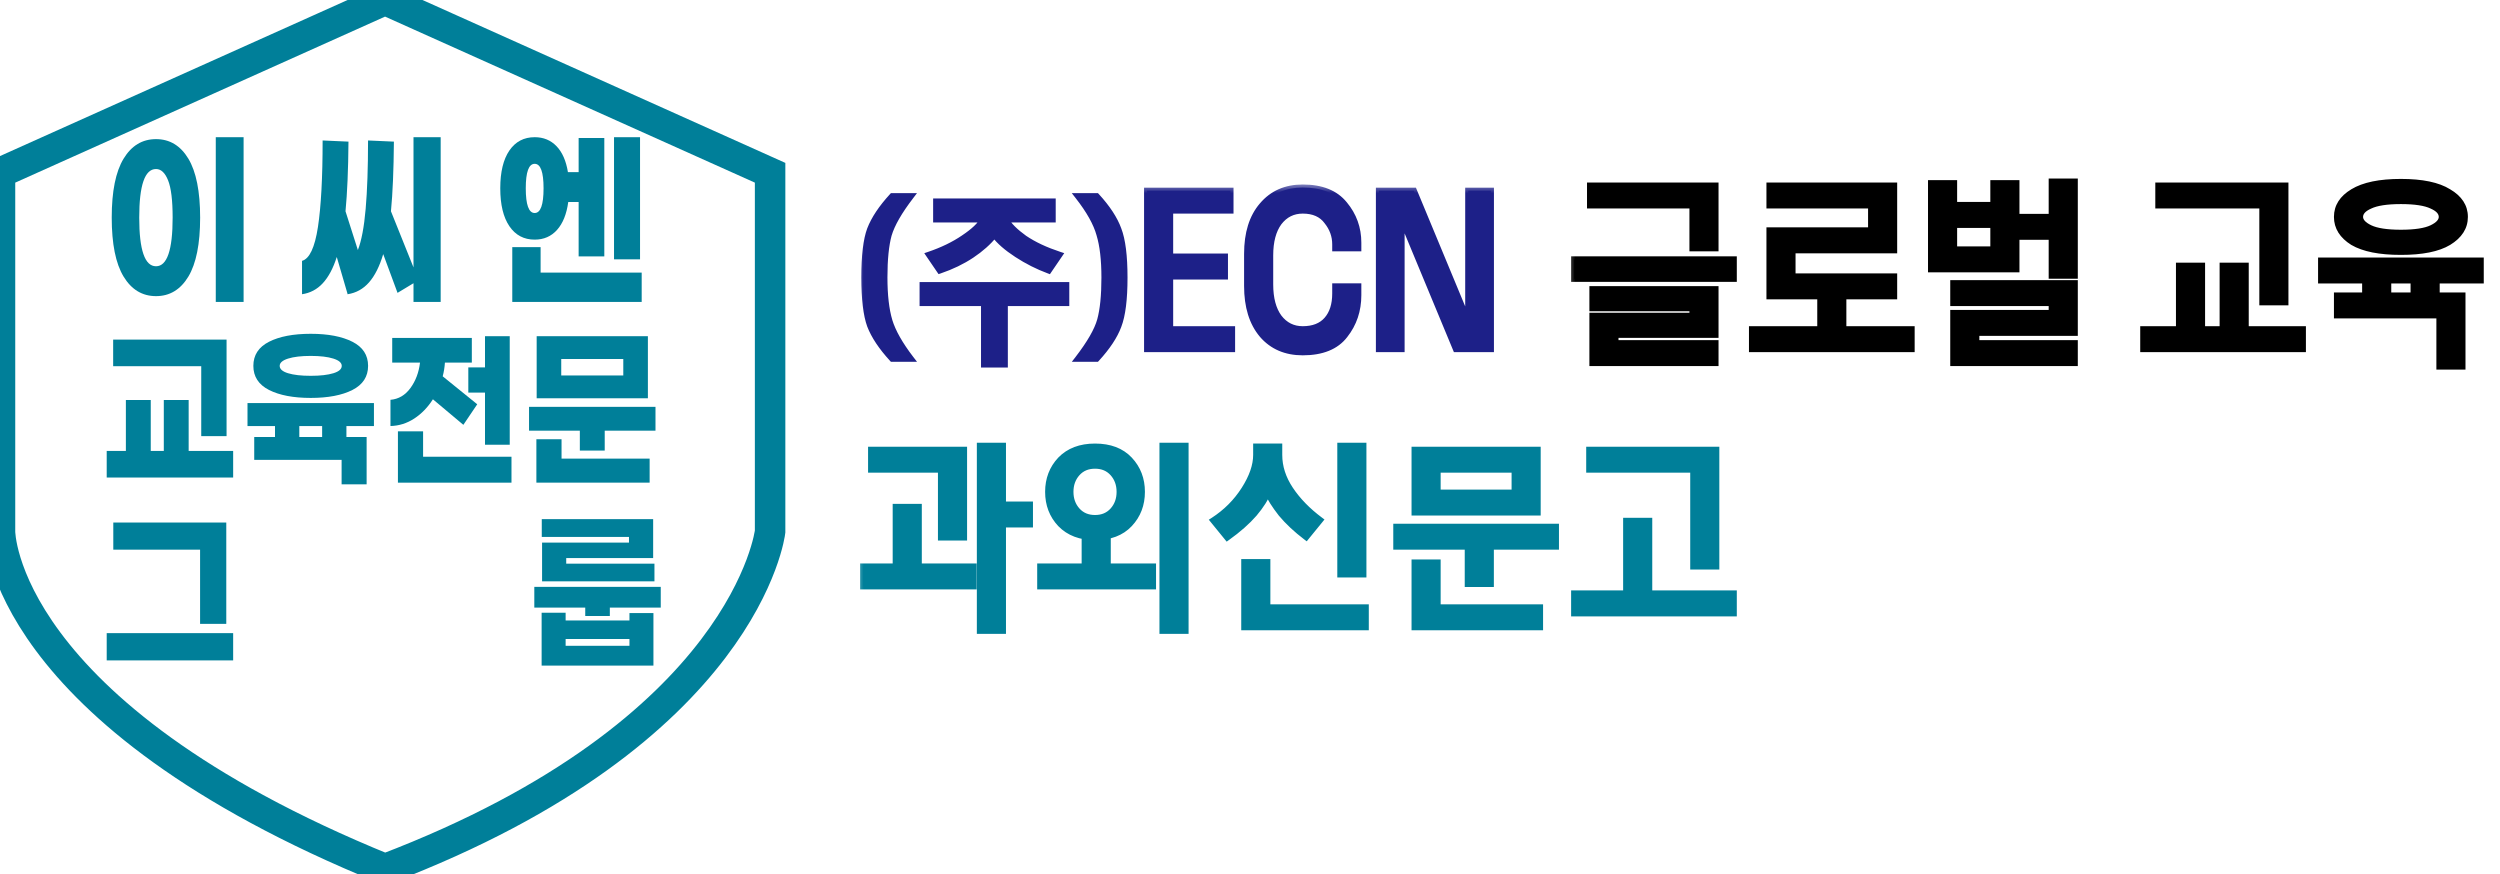
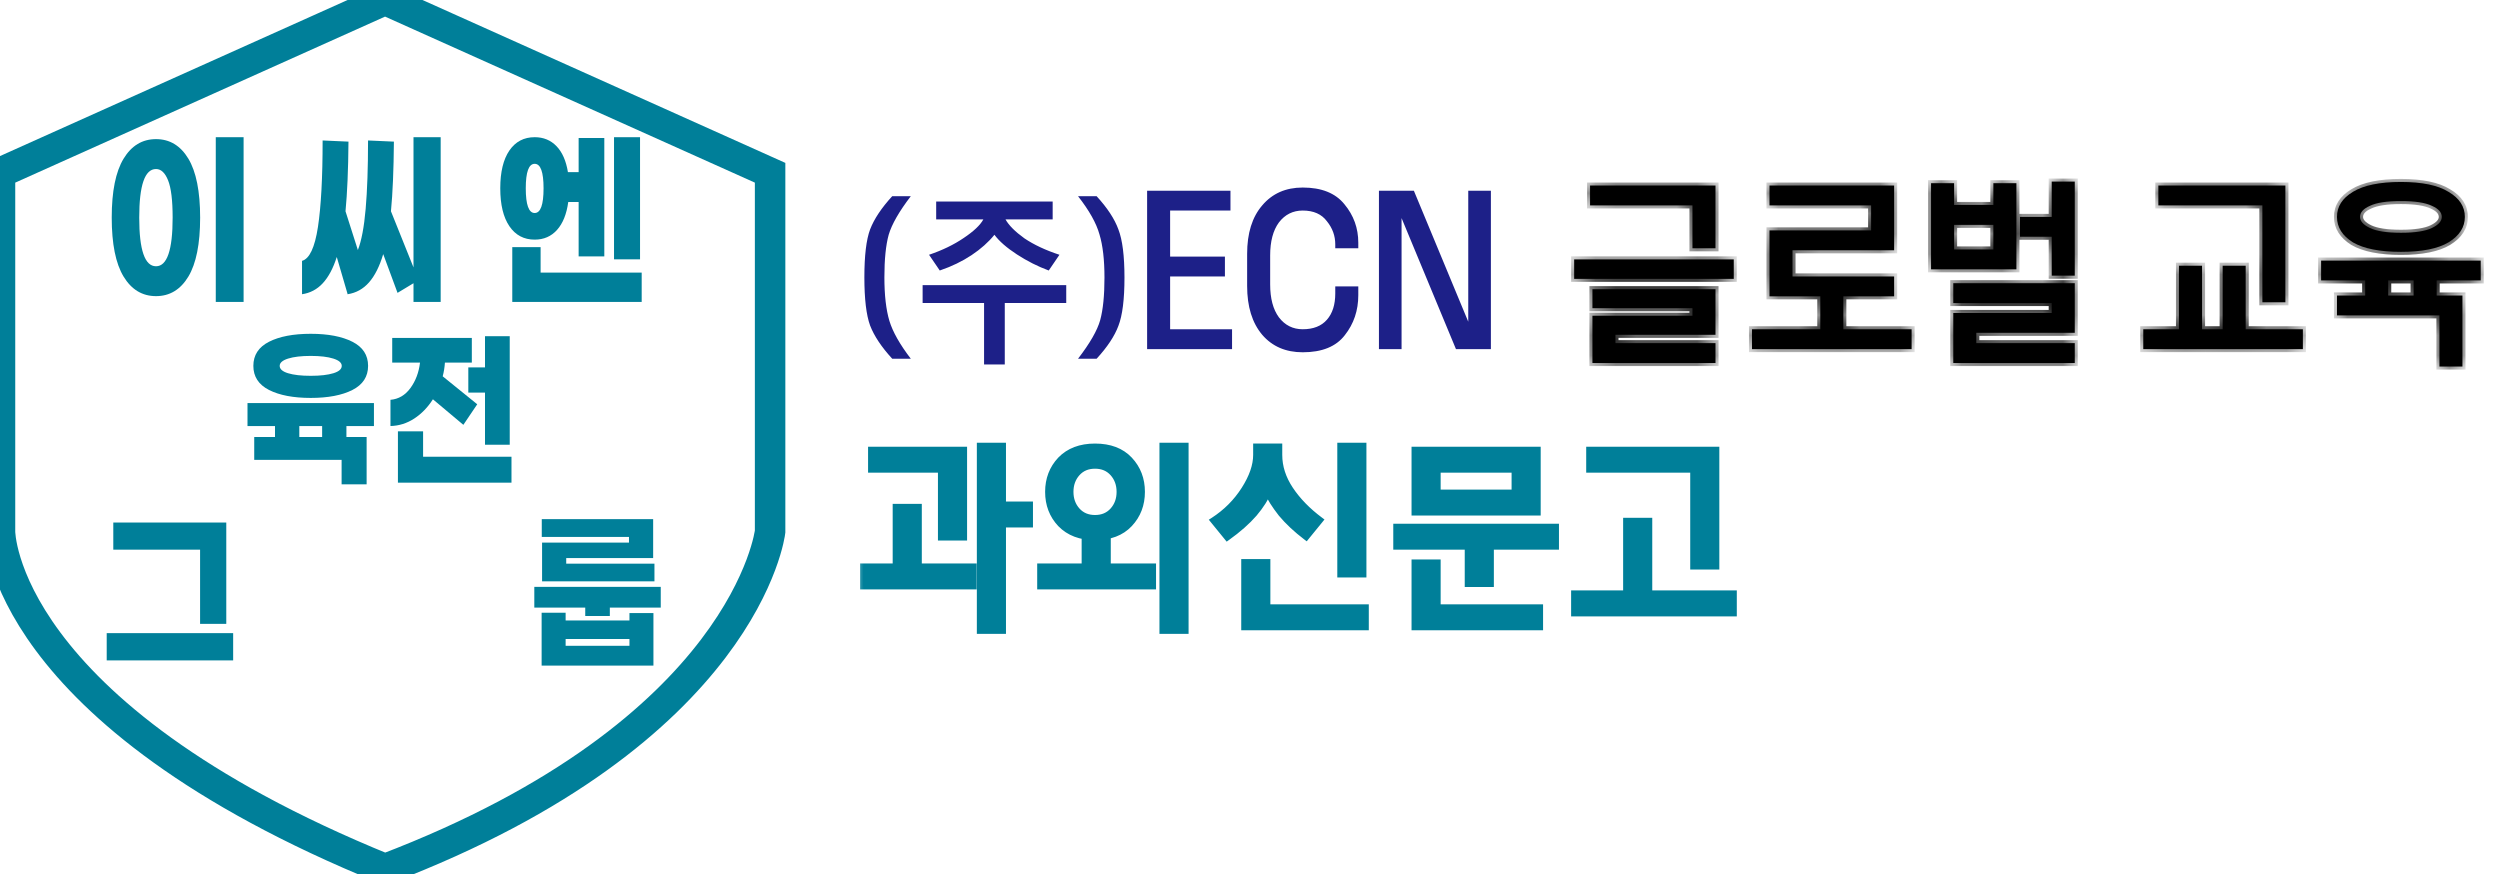
<svg xmlns="http://www.w3.org/2000/svg" width="123" height="43" viewBox="0 0 123 43" fill="none">
  <g id="Group 68">
    <g id="ë ì´ì´ 2">
      <path id="Vector" d="M18.956 42.75C36.742 35.972 37.889 26.155 37.889 26.155V8.5L18.956 0H18.933L4.69582e-09 8.5V26.155C4.69582e-09 26.155 -0.007 35.038 18.933 42.75H18.956Z" stroke="#007F99" stroke-width="1.5" stroke-miterlimit="10" />
    </g>
    <g id="ìì° 3" clip-path="url(#clip0_11_3)">
      <g id="ë ì´ì´ 1">
        <g id="Group">
          <path id="Vector_2" d="M9.268 7.808C9.653 8.45 9.847 9.417 9.847 10.707C9.847 11.998 9.653 12.965 9.268 13.607C8.881 14.249 8.351 14.57 7.676 14.57C7.001 14.57 6.469 14.249 6.08 13.607C5.691 12.965 5.497 11.998 5.497 10.707C5.497 9.416 5.691 8.45 6.08 7.808C6.469 7.166 7.001 6.845 7.676 6.845C8.351 6.845 8.881 7.166 9.268 7.808ZM6.85 10.707C6.85 12.302 7.125 13.1 7.676 13.1C8.221 13.1 8.494 12.302 8.494 10.707C8.494 9.86 8.42 9.249 8.271 8.876C8.122 8.502 7.924 8.316 7.676 8.316C7.125 8.316 6.85 9.113 6.85 10.707ZM11.985 14.855H10.616V6.75H11.985V14.855Z" fill="#007F99" />
          <path id="Vector_3" d="M21.681 6.75V14.855H20.344V13.935L19.559 14.409L18.854 12.502C18.676 13.102 18.443 13.566 18.157 13.892C17.871 14.218 17.52 14.412 17.105 14.476H17.096V14.447L16.569 12.644C16.392 13.201 16.162 13.631 15.881 13.935C15.601 14.238 15.26 14.418 14.86 14.476V12.834C15.228 12.732 15.488 12.177 15.643 11.168C15.796 10.159 15.873 8.74 15.873 6.911L17.145 6.968C17.134 8.36 17.085 9.502 16.999 10.395L17.607 12.302C17.784 11.853 17.913 11.176 17.991 10.271C18.069 9.366 18.108 8.247 18.108 6.911L19.38 6.968C19.369 8.36 19.321 9.502 19.235 10.395L20.344 13.156V6.75H21.681Z" fill="#007F99" />
          <path id="Vector_4" d="M27.407 11.31C27.121 11.63 26.754 11.79 26.306 11.79C25.776 11.79 25.362 11.57 25.062 11.13C24.763 10.69 24.613 10.069 24.613 9.265C24.613 8.461 24.763 7.841 25.062 7.405C25.362 6.968 25.776 6.75 26.306 6.75C26.738 6.75 27.096 6.897 27.379 7.191C27.663 7.485 27.851 7.911 27.942 8.468H28.469V6.788H29.732V12.615H28.469V9.939H27.958C27.877 10.534 27.693 10.991 27.407 11.31ZM31.571 13.413V14.855H25.204V12.16H26.598V13.413H31.571ZM26.306 10.48C26.598 10.48 26.743 10.075 26.743 9.265C26.743 8.461 26.598 8.06 26.306 8.06C26.015 8.06 25.868 8.461 25.868 9.265C25.868 10.075 26.015 10.48 26.306 10.48ZM31.49 12.758H30.21V6.75H31.49V12.758Z" fill="#007F99" />
-           <path id="Vector_5" d="M11.471 22.185V23.493H5.25V22.185H6.193V19.679H7.417V22.185H8.059V19.679H9.282V22.185H11.471ZM9.901 18.017H5.567V16.709H11.147V21.459H9.901V18.017Z" fill="#007F99" />
          <path id="Vector_6" d="M17.044 20.962V21.502H18.038V23.83H16.807V22.624H12.508V21.502H13.53V20.962H12.177V19.831H18.398V20.962H17.044ZM13.235 19.186C12.722 18.924 12.465 18.529 12.465 18.001C12.465 17.472 12.722 17.077 13.235 16.815C13.749 16.554 14.433 16.423 15.287 16.423C16.142 16.423 16.826 16.554 17.34 16.815C17.853 17.077 18.11 17.472 18.11 18.001C18.11 18.529 17.853 18.924 17.34 19.186C16.826 19.447 16.142 19.578 15.287 19.578C14.433 19.578 13.749 19.447 13.235 19.186ZM14.175 17.642C13.899 17.729 13.761 17.849 13.761 18.001C13.761 18.158 13.898 18.279 14.172 18.363C14.445 18.447 14.818 18.49 15.287 18.49C15.758 18.49 16.13 18.447 16.403 18.363C16.677 18.279 16.814 18.158 16.814 18.001C16.814 17.849 16.676 17.729 16.399 17.642C16.124 17.555 15.753 17.511 15.287 17.511C14.822 17.511 14.451 17.555 14.175 17.642ZM15.849 20.962H14.726V21.502H15.849V20.962Z" fill="#007F99" />
          <path id="Vector_7" d="M20.385 20.59C20.024 20.827 19.633 20.95 19.211 20.961V19.671C19.609 19.637 19.936 19.444 20.193 19.093C20.45 18.741 20.607 18.324 20.665 17.84H19.297V16.625H23.214V17.84H21.89C21.875 18.071 21.839 18.295 21.781 18.515L23.48 19.89L22.797 20.902L21.299 19.645C21.049 20.039 20.744 20.354 20.385 20.59ZM25.165 22.472V23.746H19.578V21.223H20.816V22.472H25.165ZM23.862 18.076V16.541H25.079V21.881H23.862V19.316H23.041V18.076H23.862Z" fill="#007F99" />
-           <path id="Vector_8" d="M32.25 20.017V21.189H29.752V22.168H28.528V21.189H26.029V20.017H32.25ZM27.628 22.564H31.962V23.746H26.39V21.611H27.628V22.564ZM31.876 19.595H26.404V16.541H31.876V19.595ZM30.666 17.663H27.613V18.473H30.666V17.663Z" fill="#007F99" />
          <path id="Vector_9" d="M11.471 32.493H5.25V31.151H11.471V32.493ZM11.133 30.695H9.844V27.043H5.574V25.709H11.133V30.695Z" fill="#007F99" />
          <path id="Vector_10" d="M32.509 28.873V29.894H30.004V30.308H28.794V29.894H26.288V28.873H32.509ZM30.969 30.164H32.149V32.746H26.648V30.147H27.829V30.527H30.969V30.164ZM30.946 26.418H26.655V25.541H32.135V27.456H27.858V27.734H32.199V28.603H26.67V26.697H30.946V26.418ZM30.969 31.775V31.438H27.829V31.775H30.969Z" fill="#007F99" />
        </g>
      </g>
    </g>
    <g id="ê³¼ì¸ì ë¬¸ê³ ">
      <mask id="path-11-outside-1_11_3" maskUnits="userSpaceOnUse" x="42" y="21" width="44" height="11" fill="black">
        <rect fill="white" x="42" y="21" width="44" height="11" />
        <path d="M42.859 22.129H47.43V26.445H46.297V23.105H42.859V22.129ZM49.344 21.934V24.824H50.672V25.801H49.344V31.035H48.211V21.934H49.344ZM47.898 27.871V28.848H42.469V27.871H44.07V24.941H45.203V27.871H47.898ZM53.875 21.973C54.604 21.973 55.171 22.188 55.574 22.617C55.978 23.047 56.18 23.574 56.18 24.199C56.18 24.824 55.978 25.352 55.574 25.781C55.171 26.211 54.604 26.426 53.875 26.426C53.159 26.426 52.592 26.211 52.176 25.781C51.772 25.352 51.57 24.824 51.57 24.199C51.57 23.574 51.772 23.047 52.176 22.617C52.592 22.188 53.159 21.973 53.875 21.973ZM53.875 22.91C53.51 22.91 53.217 23.034 52.996 23.281C52.775 23.529 52.664 23.835 52.664 24.199C52.664 24.564 52.775 24.87 52.996 25.117C53.217 25.365 53.51 25.488 53.875 25.488C54.24 25.488 54.533 25.365 54.754 25.117C54.975 24.87 55.086 24.564 55.086 24.199C55.086 23.835 54.975 23.529 54.754 23.281C54.533 23.034 54.24 22.91 53.875 22.91ZM56.727 27.871V28.848H51.18V27.871H53.367V25.898H54.5V27.871H56.727ZM58.328 21.934V31.035H57.195V21.934H58.328ZM61.805 21.973H62.938V22.383C62.938 22.969 63.12 23.535 63.484 24.082C63.849 24.629 64.337 25.13 64.949 25.586L64.266 26.426C63.784 26.061 63.374 25.677 63.035 25.273C62.71 24.857 62.488 24.505 62.371 24.219C62.267 24.518 62.046 24.87 61.707 25.273C61.368 25.664 60.926 26.055 60.379 26.445L59.695 25.605C60.32 25.202 60.828 24.694 61.219 24.082C61.609 23.47 61.805 22.904 61.805 22.383V21.973ZM65.945 21.934H67.078V28.262H65.945V21.934ZM61.219 27.656H62.352V29.883H67.195V30.859H61.219V27.656ZM74.519 24.238V23.105H70.731V24.238H74.519ZM75.652 25.215H69.598V22.129H75.652V25.215ZM76.551 26.895H73.348V28.73H72.215V26.895H68.699V25.918H76.551V26.895ZM69.598 27.676H70.731V29.883H75.769V30.859H69.598V27.676ZM78.191 22.129H84.441V27.871H83.309V23.105H78.191V22.129ZM85.301 29.199V30.176H77.449V29.199H80.008V25.625H81.141V29.199H85.301Z" />
      </mask>
      <path d="M42.859 22.129H47.43V26.445H46.297V23.105H42.859V22.129ZM49.344 21.934V24.824H50.672V25.801H49.344V31.035H48.211V21.934H49.344ZM47.898 27.871V28.848H42.469V27.871H44.07V24.941H45.203V27.871H47.898ZM53.875 21.973C54.604 21.973 55.171 22.188 55.574 22.617C55.978 23.047 56.18 23.574 56.18 24.199C56.18 24.824 55.978 25.352 55.574 25.781C55.171 26.211 54.604 26.426 53.875 26.426C53.159 26.426 52.592 26.211 52.176 25.781C51.772 25.352 51.57 24.824 51.57 24.199C51.57 23.574 51.772 23.047 52.176 22.617C52.592 22.188 53.159 21.973 53.875 21.973ZM53.875 22.91C53.51 22.91 53.217 23.034 52.996 23.281C52.775 23.529 52.664 23.835 52.664 24.199C52.664 24.564 52.775 24.87 52.996 25.117C53.217 25.365 53.51 25.488 53.875 25.488C54.24 25.488 54.533 25.365 54.754 25.117C54.975 24.87 55.086 24.564 55.086 24.199C55.086 23.835 54.975 23.529 54.754 23.281C54.533 23.034 54.24 22.91 53.875 22.91ZM56.727 27.871V28.848H51.18V27.871H53.367V25.898H54.5V27.871H56.727ZM58.328 21.934V31.035H57.195V21.934H58.328ZM61.805 21.973H62.938V22.383C62.938 22.969 63.12 23.535 63.484 24.082C63.849 24.629 64.337 25.13 64.949 25.586L64.266 26.426C63.784 26.061 63.374 25.677 63.035 25.273C62.71 24.857 62.488 24.505 62.371 24.219C62.267 24.518 62.046 24.87 61.707 25.273C61.368 25.664 60.926 26.055 60.379 26.445L59.695 25.605C60.32 25.202 60.828 24.694 61.219 24.082C61.609 23.47 61.805 22.904 61.805 22.383V21.973ZM65.945 21.934H67.078V28.262H65.945V21.934ZM61.219 27.656H62.352V29.883H67.195V30.859H61.219V27.656ZM74.519 24.238V23.105H70.731V24.238H74.519ZM75.652 25.215H69.598V22.129H75.652V25.215ZM76.551 26.895H73.348V28.73H72.215V26.895H68.699V25.918H76.551V26.895ZM69.598 27.676H70.731V29.883H75.769V30.859H69.598V27.676ZM78.191 22.129H84.441V27.871H83.309V23.105H78.191V22.129ZM85.301 29.199V30.176H77.449V29.199H80.008V25.625H81.141V29.199H85.301Z" fill="#007F99" />
      <path d="M42.859 22.129V21.979H42.709V22.129H42.859ZM47.43 22.129H47.58V21.979H47.43V22.129ZM47.43 26.445V26.595H47.58V26.445H47.43ZM46.297 26.445H46.147V26.595H46.297V26.445ZM46.297 23.105H46.447V22.956H46.297V23.105ZM42.859 23.105H42.709V23.256H42.859V23.105ZM49.344 21.934H49.494V21.784H49.344V21.934ZM49.344 24.824H49.194V24.974H49.344V24.824ZM50.672 24.824H50.822V24.674H50.672V24.824ZM50.672 25.801V25.951H50.822V25.801H50.672ZM49.344 25.801V25.651H49.194V25.801H49.344ZM49.344 31.035V31.185H49.494V31.035H49.344ZM48.211 31.035H48.061V31.185H48.211V31.035ZM48.211 21.934V21.784H48.061V21.934H48.211ZM47.898 27.871H48.048V27.721H47.898V27.871ZM47.898 28.848V28.998H48.048V28.848H47.898ZM42.469 28.848H42.319V28.998H42.469V28.848ZM42.469 27.871V27.721H42.319V27.871H42.469ZM44.07 27.871V28.021H44.22V27.871H44.07ZM44.07 24.941V24.791H43.92V24.941H44.07ZM45.203 24.941H45.353V24.791H45.203V24.941ZM45.203 27.871H45.053V28.021H45.203V27.871ZM42.859 22.129V22.279H47.43V22.129V21.979H42.859V22.129ZM47.43 22.129H47.28V26.445H47.43H47.58V22.129H47.43ZM47.43 26.445V26.295H46.297V26.445V26.595H47.43V26.445ZM46.297 26.445H46.447V23.105H46.297H46.147V26.445H46.297ZM46.297 23.105V22.956H42.859V23.105V23.256H46.297V23.105ZM42.859 23.105H43.009V22.129H42.859H42.709V23.105H42.859ZM49.344 21.934H49.194V24.824H49.344H49.494V21.934H49.344ZM49.344 24.824V24.974H50.672V24.824V24.674H49.344V24.824ZM50.672 24.824H50.522V25.801H50.672H50.822V24.824H50.672ZM50.672 25.801V25.651H49.344V25.801V25.951H50.672V25.801ZM49.344 25.801H49.194V31.035H49.344H49.494V25.801H49.344ZM49.344 31.035V30.885H48.211V31.035V31.185H49.344V31.035ZM48.211 31.035H48.361V21.934H48.211H48.061V31.035H48.211ZM48.211 21.934V22.084H49.344V21.934V21.784H48.211V21.934ZM47.898 27.871H47.748V28.848H47.898H48.048V27.871H47.898ZM47.898 28.848V28.698H42.469V28.848V28.998H47.898V28.848ZM42.469 28.848H42.619V27.871H42.469H42.319V28.848H42.469ZM42.469 27.871V28.021H44.07V27.871V27.721H42.469V27.871ZM44.07 27.871H44.22V24.941H44.07H43.92V27.871H44.07ZM44.07 24.941V25.091H45.203V24.941V24.791H44.07V24.941ZM45.203 24.941H45.053V27.871H45.203H45.353V24.941H45.203ZM45.203 27.871V28.021H47.898V27.871V27.721H45.203V27.871ZM55.574 22.617L55.465 22.72L55.574 22.617ZM55.574 25.781L55.465 25.678L55.574 25.781ZM52.176 25.781L52.066 25.884L52.068 25.886L52.176 25.781ZM52.176 22.617L52.068 22.513L52.066 22.515L52.176 22.617ZM52.996 25.117L52.884 25.217L52.996 25.117ZM54.754 25.117L54.866 25.217L54.754 25.117ZM56.727 27.871H56.877V27.721H56.727V27.871ZM56.727 28.848V28.998H56.877V28.848H56.727ZM51.18 28.848H51.03V28.998H51.18V28.848ZM51.18 27.871V27.721H51.03V27.871H51.18ZM53.367 27.871V28.021H53.517V27.871H53.367ZM53.367 25.898V25.748H53.217V25.898H53.367ZM54.5 25.898H54.65V25.748H54.5V25.898ZM54.5 27.871H54.35V28.021H54.5V27.871ZM58.328 21.934H58.478V21.784H58.328V21.934ZM58.328 31.035V31.185H58.478V31.035H58.328ZM57.195 31.035H57.045V31.185H57.195V31.035ZM57.195 21.934V21.784H57.045V21.934H57.195ZM53.875 21.973V22.123C54.573 22.123 55.096 22.327 55.465 22.72L55.574 22.617L55.684 22.515C55.245 22.048 54.635 21.823 53.875 21.823V21.973ZM55.574 22.617L55.465 22.72C55.841 23.12 56.03 23.61 56.03 24.199H56.18H56.33C56.33 23.539 56.115 22.974 55.684 22.515L55.574 22.617ZM56.18 24.199H56.03C56.03 24.789 55.841 25.279 55.465 25.678L55.574 25.781L55.684 25.884C56.115 25.425 56.33 24.86 56.33 24.199H56.18ZM55.574 25.781L55.465 25.678C55.096 26.071 54.573 26.276 53.875 26.276V26.426V26.576C54.635 26.576 55.245 26.351 55.684 25.884L55.574 25.781ZM53.875 26.426V26.276C53.191 26.276 52.666 26.072 52.283 25.677L52.176 25.781L52.068 25.886C52.519 26.35 53.127 26.576 53.875 26.576V26.426ZM52.176 25.781L52.285 25.678C51.909 25.279 51.72 24.789 51.72 24.199H51.57H51.42C51.42 24.86 51.635 25.425 52.066 25.884L52.176 25.781ZM51.57 24.199H51.72C51.72 23.61 51.909 23.12 52.285 22.72L52.176 22.617L52.066 22.515C51.635 22.974 51.42 23.539 51.42 24.199H51.57ZM52.176 22.617L52.283 22.722C52.666 22.327 53.191 22.123 53.875 22.123V21.973V21.823C53.127 21.823 52.519 22.048 52.068 22.513L52.176 22.617ZM53.875 22.91V22.76C53.472 22.76 53.137 22.899 52.884 23.181L52.996 23.281L53.108 23.381C53.298 23.169 53.548 23.06 53.875 23.06V22.91ZM52.996 23.281L52.884 23.181C52.636 23.459 52.514 23.802 52.514 24.199H52.664H52.814C52.814 23.868 52.914 23.598 53.108 23.381L52.996 23.281ZM52.664 24.199H52.514C52.514 24.597 52.636 24.939 52.884 25.217L52.996 25.117L53.108 25.017C52.914 24.8 52.814 24.531 52.814 24.199H52.664ZM52.996 25.117L52.884 25.217C53.137 25.5 53.472 25.638 53.875 25.638V25.488V25.338C53.548 25.338 53.298 25.229 53.108 25.017L52.996 25.117ZM53.875 25.488V25.638C54.278 25.638 54.613 25.5 54.866 25.217L54.754 25.117L54.642 25.017C54.452 25.229 54.202 25.338 53.875 25.338V25.488ZM54.754 25.117L54.866 25.217C55.114 24.939 55.236 24.597 55.236 24.199H55.086H54.936C54.936 24.531 54.836 24.8 54.642 25.017L54.754 25.117ZM55.086 24.199H55.236C55.236 23.802 55.114 23.459 54.866 23.181L54.754 23.281L54.642 23.381C54.836 23.598 54.936 23.868 54.936 24.199H55.086ZM54.754 23.281L54.866 23.181C54.613 22.899 54.278 22.76 53.875 22.76V22.91V23.06C54.202 23.06 54.452 23.169 54.642 23.381L54.754 23.281ZM56.727 27.871H56.577V28.848H56.727H56.877V27.871H56.727ZM56.727 28.848V28.698H51.18V28.848V28.998H56.727V28.848ZM51.18 28.848H51.33V27.871H51.18H51.03V28.848H51.18ZM51.18 27.871V28.021H53.367V27.871V27.721H51.18V27.871ZM53.367 27.871H53.517V25.898H53.367H53.217V27.871H53.367ZM53.367 25.898V26.048H54.5V25.898V25.748H53.367V25.898ZM54.5 25.898H54.35V27.871H54.5H54.65V25.898H54.5ZM54.5 27.871V28.021H56.727V27.871V27.721H54.5V27.871ZM58.328 21.934H58.178V31.035H58.328H58.478V21.934H58.328ZM58.328 31.035V30.885H57.195V31.035V31.185H58.328V31.035ZM57.195 31.035H57.345V21.934H57.195H57.045V31.035H57.195ZM57.195 21.934V22.084H58.328V21.934V21.784H57.195V21.934ZM61.805 21.973V21.823H61.655V21.973H61.805ZM62.938 21.973H63.087V21.823H62.938V21.973ZM64.949 25.586L65.066 25.681L65.164 25.559L65.039 25.466L64.949 25.586ZM64.266 26.426L64.175 26.545L64.291 26.633L64.382 26.52L64.266 26.426ZM63.035 25.273L62.917 25.366L62.92 25.37L63.035 25.273ZM62.371 24.219L62.51 24.162L62.36 23.795L62.229 24.169L62.371 24.219ZM61.707 25.273L61.82 25.372L61.822 25.37L61.707 25.273ZM60.379 26.445L60.263 26.54L60.352 26.649L60.466 26.567L60.379 26.445ZM59.695 25.605L59.614 25.48L59.473 25.57L59.579 25.7L59.695 25.605ZM65.945 21.934V21.784H65.795V21.934H65.945ZM67.078 21.934H67.228V21.784H67.078V21.934ZM67.078 28.262V28.412H67.228V28.262H67.078ZM65.945 28.262H65.795V28.412H65.945V28.262ZM61.219 27.656V27.506H61.069V27.656H61.219ZM62.352 27.656H62.502V27.506H62.352V27.656ZM62.352 29.883H62.202V30.033H62.352V29.883ZM67.195 29.883H67.345V29.733H67.195V29.883ZM67.195 30.859V31.009H67.345V30.859H67.195ZM61.219 30.859H61.069V31.009H61.219V30.859ZM61.805 21.973V22.123H62.938V21.973V21.823H61.805V21.973ZM62.938 21.973H62.788V22.383H62.938H63.087V21.973H62.938ZM62.938 22.383H62.788C62.788 23.002 62.981 23.597 63.36 24.165L63.484 24.082L63.609 23.999C63.259 23.474 63.087 22.936 63.087 22.383H62.938ZM63.484 24.082L63.36 24.165C63.735 24.729 64.236 25.242 64.86 25.706L64.949 25.586L65.039 25.466C64.438 25.018 63.963 24.529 63.609 23.999L63.484 24.082ZM64.949 25.586L64.833 25.491L64.149 26.331L64.266 26.426L64.382 26.52L65.066 25.681L64.949 25.586ZM64.266 26.426L64.356 26.306C63.882 25.947 63.48 25.571 63.15 25.177L63.035 25.273L62.92 25.37C63.267 25.783 63.686 26.175 64.175 26.545L64.266 26.426ZM63.035 25.273L63.153 25.181C62.831 24.769 62.62 24.43 62.51 24.162L62.371 24.219L62.232 24.276C62.357 24.581 62.588 24.945 62.917 25.366L63.035 25.273ZM62.371 24.219L62.229 24.169C62.134 24.444 61.926 24.779 61.592 25.177L61.707 25.273L61.822 25.37C62.166 24.96 62.4 24.592 62.513 24.268L62.371 24.219ZM61.707 25.273L61.594 25.175C61.265 25.555 60.832 25.938 60.292 26.323L60.379 26.445L60.466 26.567C61.02 26.172 61.472 25.773 61.82 25.372L61.707 25.273ZM60.379 26.445L60.495 26.351L59.812 25.511L59.695 25.605L59.579 25.7L60.263 26.54L60.379 26.445ZM59.695 25.605L59.777 25.732C60.419 25.316 60.943 24.793 61.345 24.163L61.219 24.082L61.092 24.001C60.714 24.595 60.221 25.087 59.614 25.48L59.695 25.605ZM61.219 24.082L61.345 24.163C61.745 23.536 61.955 22.941 61.955 22.383H61.805H61.655C61.655 22.866 61.473 23.404 61.092 24.001L61.219 24.082ZM61.805 22.383H61.955V21.973H61.805H61.655V22.383H61.805ZM65.945 21.934V22.084H67.078V21.934V21.784H65.945V21.934ZM67.078 21.934H66.928V28.262H67.078H67.228V21.934H67.078ZM67.078 28.262V28.112H65.945V28.262V28.412H67.078V28.262ZM65.945 28.262H66.095V21.934H65.945H65.795V28.262H65.945ZM61.219 27.656V27.806H62.352V27.656V27.506H61.219V27.656ZM62.352 27.656H62.202V29.883H62.352H62.502V27.656H62.352ZM62.352 29.883V30.033H67.195V29.883V29.733H62.352V29.883ZM67.195 29.883H67.045V30.859H67.195H67.345V29.883H67.195ZM67.195 30.859V30.709H61.219V30.859V31.009H67.195V30.859ZM61.219 30.859H61.369V27.656H61.219H61.069V30.859H61.219ZM74.519 24.238V24.388H74.669V24.238H74.519ZM74.519 23.105H74.669V22.956H74.519V23.105ZM70.731 23.105V22.956H70.581V23.105H70.731ZM70.731 24.238H70.581V24.388H70.731V24.238ZM75.652 25.215V25.365H75.802V25.215H75.652ZM69.598 25.215H69.448V25.365H69.598V25.215ZM69.598 22.129V21.979H69.448V22.129H69.598ZM75.652 22.129H75.802V21.979H75.652V22.129ZM76.551 26.895V27.044H76.701V26.895H76.551ZM73.348 26.895V26.744H73.198V26.895H73.348ZM73.348 28.73V28.881H73.498V28.73H73.348ZM72.215 28.73H72.065V28.881H72.215V28.73ZM72.215 26.895H72.365V26.744H72.215V26.895ZM68.699 26.895H68.549V27.044H68.699V26.895ZM68.699 25.918V25.768H68.549V25.918H68.699ZM76.551 25.918H76.701V25.768H76.551V25.918ZM69.598 27.676V27.526H69.448V27.676H69.598ZM70.731 27.676H70.88V27.526H70.731V27.676ZM70.731 29.883H70.581V30.033H70.731V29.883ZM75.769 29.883H75.919V29.733H75.769V29.883ZM75.769 30.859V31.009H75.919V30.859H75.769ZM69.598 30.859H69.448V31.009H69.598V30.859ZM74.519 24.238H74.669V23.105H74.519H74.37V24.238H74.519ZM74.519 23.105V22.956H70.731V23.105V23.256H74.519V23.105ZM70.731 23.105H70.581V24.238H70.731H70.88V23.105H70.731ZM70.731 24.238V24.388H74.519V24.238V24.088H70.731V24.238ZM75.652 25.215V25.065H69.598V25.215V25.365H75.652V25.215ZM69.598 25.215H69.748V22.129H69.598H69.448V25.215H69.598ZM69.598 22.129V22.279H75.652V22.129V21.979H69.598V22.129ZM75.652 22.129H75.502V25.215H75.652H75.802V22.129H75.652ZM76.551 26.895V26.744H73.348V26.895V27.044H76.551V26.895ZM73.348 26.895H73.198V28.73H73.348H73.498V26.895H73.348ZM73.348 28.73V28.581H72.215V28.73V28.881H73.348V28.73ZM72.215 28.73H72.365V26.895H72.215H72.065V28.73H72.215ZM72.215 26.895V26.744H68.699V26.895V27.044H72.215V26.895ZM68.699 26.895H68.849V25.918H68.699H68.549V26.895H68.699ZM68.699 25.918V26.068H76.551V25.918V25.768H68.699V25.918ZM76.551 25.918H76.401V26.895H76.551H76.701V25.918H76.551ZM69.598 27.676V27.826H70.731V27.676V27.526H69.598V27.676ZM70.731 27.676H70.581V29.883H70.731H70.88V27.676H70.731ZM70.731 29.883V30.033H75.769V29.883V29.733H70.731V29.883ZM75.769 29.883H75.62V30.859H75.769H75.919V29.883H75.769ZM75.769 30.859V30.709H69.598V30.859V31.009H75.769V30.859ZM69.598 30.859H69.748V27.676H69.598H69.448V30.859H69.598ZM78.191 22.129V21.979H78.041V22.129H78.191ZM84.441 22.129H84.591V21.979H84.441V22.129ZM84.441 27.871V28.021H84.591V27.871H84.441ZM83.309 27.871H83.159V28.021H83.309V27.871ZM83.309 23.105H83.459V22.956H83.309V23.105ZM78.191 23.105H78.041V23.256H78.191V23.105ZM85.301 29.199H85.451V29.049H85.301V29.199ZM85.301 30.176V30.326H85.451V30.176H85.301ZM77.449 30.176H77.299V30.326H77.449V30.176ZM77.449 29.199V29.049H77.299V29.199H77.449ZM80.008 29.199V29.349H80.158V29.199H80.008ZM80.008 25.625V25.475H79.858V25.625H80.008ZM81.141 25.625H81.291V25.475H81.141V25.625ZM81.141 29.199H80.991V29.349H81.141V29.199ZM78.191 22.129V22.279H84.441V22.129V21.979H78.191V22.129ZM84.441 22.129H84.291V27.871H84.441H84.591V22.129H84.441ZM84.441 27.871V27.721H83.309V27.871V28.021H84.441V27.871ZM83.309 27.871H83.459V23.105H83.309H83.159V27.871H83.309ZM83.309 23.105V22.956H78.191V23.105V23.256H83.309V23.105ZM78.191 23.105H78.341V22.129H78.191H78.041V23.105H78.191ZM85.301 29.199H85.151V30.176H85.301H85.451V29.199H85.301ZM85.301 30.176V30.026H77.449V30.176V30.326H85.301V30.176ZM77.449 30.176H77.599V29.199H77.449H77.299V30.176H77.449ZM77.449 29.199V29.349H80.008V29.199V29.049H77.449V29.199ZM80.008 29.199H80.158V25.625H80.008H79.858V29.199H80.008ZM80.008 25.625V25.775H81.141V25.625V25.475H80.008V25.625ZM81.141 25.625H80.991V29.199H81.141H81.291V25.625H81.141ZM81.141 29.199V29.349H85.301V29.199V29.049H81.141V29.199Z" fill="#007F99" mask="url(#path-11-outside-1_11_3)" />
    </g>
    <g id="(ì£¼)ECN">
      <mask id="path-13-outside-2_11_3" maskUnits="userSpaceOnUse" x="42" y="9" width="32" height="10" fill="black">
        <rect fill="white" x="42" y="9" width="32" height="10" />
        <path d="M43.898 9.652H44.812C44.238 10.402 43.875 11.035 43.723 11.551C43.582 12.066 43.512 12.764 43.512 13.643C43.512 14.521 43.594 15.236 43.758 15.787C43.922 16.326 44.273 16.947 44.812 17.65H43.898C43.371 17.076 43.008 16.531 42.809 16.016C42.621 15.5 42.527 14.709 42.527 13.643C42.527 12.576 42.621 11.791 42.809 11.287C43.008 10.771 43.371 10.227 43.898 9.652ZM46.06 9.916H51.791V10.795H49.471C49.635 11.088 49.945 11.398 50.402 11.727C50.871 12.043 51.445 12.312 52.125 12.535L51.598 13.309C51.059 13.109 50.537 12.846 50.033 12.518C49.529 12.19 49.16 11.867 48.926 11.551C48.633 11.914 48.258 12.248 47.801 12.553C47.344 12.857 46.822 13.109 46.236 13.309L45.709 12.535C46.365 12.312 46.934 12.037 47.414 11.709C47.906 11.381 48.228 11.076 48.381 10.795H46.06V9.916ZM52.459 14.908H49.435V17.932H48.416V14.908H45.393V14.029H52.459V14.908ZM53.953 17.65H53.039C53.625 16.889 53.988 16.256 54.129 15.752C54.27 15.236 54.34 14.539 54.34 13.66C54.34 12.781 54.258 12.072 54.094 11.533C53.941 10.982 53.59 10.355 53.039 9.652H53.953C54.48 10.227 54.838 10.771 55.025 11.287C55.225 11.803 55.324 12.594 55.324 13.66C55.324 14.727 55.225 15.518 55.025 16.033C54.838 16.537 54.48 17.076 53.953 17.65ZM56.438 9.383H60.539V10.359H57.57V12.625H60.266V13.602H57.57V16.199H60.617V17.176H56.438V9.383ZM64.094 9.227C65.018 9.227 65.702 9.5 66.144 10.047C66.6 10.594 66.828 11.225 66.828 11.941V12.215H65.695V12.02C65.695 11.603 65.559 11.225 65.285 10.887C65.025 10.535 64.628 10.359 64.094 10.359C63.612 10.359 63.221 10.555 62.922 10.945C62.635 11.336 62.492 11.876 62.492 12.566V13.992C62.492 14.682 62.635 15.223 62.922 15.613C63.221 16.004 63.612 16.199 64.094 16.199C64.615 16.199 65.012 16.043 65.285 15.73C65.559 15.418 65.695 14.988 65.695 14.441V14.09H66.828V14.52C66.828 15.275 66.607 15.932 66.164 16.492C65.734 17.052 65.044 17.332 64.094 17.332C63.26 17.332 62.596 17.046 62.102 16.473C61.607 15.887 61.359 15.086 61.359 14.07V12.488C61.359 11.473 61.607 10.678 62.102 10.105C62.596 9.52 63.26 9.227 64.094 9.227ZM67.844 9.383H69.562L72.238 15.828V9.383H73.352V17.176H71.633L68.957 10.73V17.176H67.844V9.383Z" />
      </mask>
      <path d="M43.898 9.652H44.812C44.238 10.402 43.875 11.035 43.723 11.551C43.582 12.066 43.512 12.764 43.512 13.643C43.512 14.521 43.594 15.236 43.758 15.787C43.922 16.326 44.273 16.947 44.812 17.65H43.898C43.371 17.076 43.008 16.531 42.809 16.016C42.621 15.5 42.527 14.709 42.527 13.643C42.527 12.576 42.621 11.791 42.809 11.287C43.008 10.771 43.371 10.227 43.898 9.652ZM46.06 9.916H51.791V10.795H49.471C49.635 11.088 49.945 11.398 50.402 11.727C50.871 12.043 51.445 12.312 52.125 12.535L51.598 13.309C51.059 13.109 50.537 12.846 50.033 12.518C49.529 12.19 49.16 11.867 48.926 11.551C48.633 11.914 48.258 12.248 47.801 12.553C47.344 12.857 46.822 13.109 46.236 13.309L45.709 12.535C46.365 12.312 46.934 12.037 47.414 11.709C47.906 11.381 48.228 11.076 48.381 10.795H46.06V9.916ZM52.459 14.908H49.435V17.932H48.416V14.908H45.393V14.029H52.459V14.908ZM53.953 17.65H53.039C53.625 16.889 53.988 16.256 54.129 15.752C54.27 15.236 54.34 14.539 54.34 13.66C54.34 12.781 54.258 12.072 54.094 11.533C53.941 10.982 53.59 10.355 53.039 9.652H53.953C54.48 10.227 54.838 10.771 55.025 11.287C55.225 11.803 55.324 12.594 55.324 13.66C55.324 14.727 55.225 15.518 55.025 16.033C54.838 16.537 54.48 17.076 53.953 17.65ZM56.438 9.383H60.539V10.359H57.57V12.625H60.266V13.602H57.57V16.199H60.617V17.176H56.438V9.383ZM64.094 9.227C65.018 9.227 65.702 9.5 66.144 10.047C66.6 10.594 66.828 11.225 66.828 11.941V12.215H65.695V12.02C65.695 11.603 65.559 11.225 65.285 10.887C65.025 10.535 64.628 10.359 64.094 10.359C63.612 10.359 63.221 10.555 62.922 10.945C62.635 11.336 62.492 11.876 62.492 12.566V13.992C62.492 14.682 62.635 15.223 62.922 15.613C63.221 16.004 63.612 16.199 64.094 16.199C64.615 16.199 65.012 16.043 65.285 15.73C65.559 15.418 65.695 14.988 65.695 14.441V14.09H66.828V14.52C66.828 15.275 66.607 15.932 66.164 16.492C65.734 17.052 65.044 17.332 64.094 17.332C63.26 17.332 62.596 17.046 62.102 16.473C61.607 15.887 61.359 15.086 61.359 14.07V12.488C61.359 11.473 61.607 10.678 62.102 10.105C62.596 9.52 63.26 9.227 64.094 9.227ZM67.844 9.383H69.562L72.238 15.828V9.383H73.352V17.176H71.633L68.957 10.73V17.176H67.844V9.383Z" fill="#1D2088" />
-       <path d="M43.898 9.652V9.502H43.833L43.788 9.551L43.898 9.652ZM44.812 9.652L44.932 9.744L45.116 9.502H44.812V9.652ZM43.723 11.551L43.579 11.508L43.578 11.511L43.723 11.551ZM43.758 15.787L43.614 15.83L43.614 15.831L43.758 15.787ZM44.812 17.65V17.8H45.117L44.931 17.559L44.812 17.65ZM43.898 17.65L43.788 17.752L43.833 17.8H43.898V17.65ZM42.809 16.016L42.668 16.067L42.669 16.07L42.809 16.016ZM42.809 11.287L42.669 11.233L42.668 11.235L42.809 11.287ZM43.898 9.652V9.802H44.812V9.652V9.502H43.898V9.652ZM44.812 9.652L44.693 9.561C44.115 10.316 43.739 10.966 43.579 11.508L43.723 11.551L43.867 11.593C44.011 11.104 44.361 10.488 44.932 9.744L44.812 9.652ZM43.723 11.551L43.578 11.511C43.432 12.045 43.362 12.758 43.362 13.643H43.512H43.662C43.662 12.77 43.732 12.087 43.867 11.59L43.723 11.551ZM43.512 13.643H43.362C43.362 14.529 43.444 15.26 43.614 15.83L43.758 15.787L43.902 15.744C43.743 15.213 43.662 14.514 43.662 13.643H43.512ZM43.758 15.787L43.614 15.831C43.786 16.394 44.149 17.032 44.694 17.742L44.812 17.65L44.931 17.559C44.398 16.863 44.058 16.258 43.901 15.743L43.758 15.787ZM44.812 17.65V17.5H43.898V17.65V17.8H44.812V17.65ZM43.898 17.65L44.009 17.549C43.489 16.983 43.139 16.454 42.949 15.962L42.809 16.016L42.669 16.07C42.877 16.608 43.253 17.169 43.788 17.752L43.898 17.65ZM42.809 16.016L42.95 15.964C42.771 15.474 42.677 14.705 42.677 13.643H42.527H42.377C42.377 14.713 42.471 15.526 42.668 16.067L42.809 16.016ZM42.527 13.643H42.677C42.677 12.58 42.771 11.817 42.949 11.339L42.809 11.287L42.668 11.235C42.471 11.765 42.377 12.572 42.377 13.643H42.527ZM42.809 11.287L42.949 11.341C43.139 10.849 43.489 10.319 44.009 9.754L43.898 9.652L43.788 9.551C43.253 10.134 42.877 10.694 42.669 11.233L42.809 11.287ZM46.06 9.916V9.766H45.91V9.916H46.06ZM51.791 9.916H51.941V9.766H51.791V9.916ZM51.791 10.795V10.945H51.941V10.795H51.791ZM49.471 10.795V10.645H49.215L49.34 10.868L49.471 10.795ZM50.402 11.727L50.315 11.848L50.318 11.851L50.402 11.727ZM52.125 12.535L52.249 12.62L52.361 12.455L52.172 12.393L52.125 12.535ZM51.598 13.309L51.546 13.449L51.656 13.49L51.722 13.393L51.598 13.309ZM48.926 11.551L49.046 11.461L48.931 11.306L48.809 11.457L48.926 11.551ZM46.236 13.309L46.112 13.393L46.177 13.487L46.285 13.451L46.236 13.309ZM45.709 12.535L45.661 12.393L45.474 12.457L45.585 12.62L45.709 12.535ZM47.414 11.709L47.331 11.584L47.33 11.585L47.414 11.709ZM48.381 10.795L48.513 10.866L48.633 10.645H48.381V10.795ZM46.06 10.795H45.91V10.945H46.06V10.795ZM52.459 14.908V15.058H52.609V14.908H52.459ZM49.435 14.908V14.758H49.285V14.908H49.435ZM49.435 17.932V18.082H49.586V17.932H49.435ZM48.416 17.932H48.266V18.082H48.416V17.932ZM48.416 14.908H48.566V14.758H48.416V14.908ZM45.393 14.908H45.243V15.058H45.393V14.908ZM45.393 14.029V13.879H45.243V14.029H45.393ZM52.459 14.029H52.609V13.879H52.459V14.029ZM46.06 9.916V10.066H51.791V9.916V9.766H46.06V9.916ZM51.791 9.916H51.641V10.795H51.791H51.941V9.916H51.791ZM51.791 10.795V10.645H49.471V10.795V10.945H51.791V10.795ZM49.471 10.795L49.34 10.868C49.52 11.189 49.85 11.515 50.315 11.848L50.402 11.727L50.49 11.605C50.04 11.282 49.75 10.987 49.602 10.722L49.471 10.795ZM50.402 11.727L50.318 11.851C50.801 12.177 51.389 12.452 52.078 12.678L52.125 12.535L52.172 12.393C51.502 12.173 50.941 11.909 50.486 11.602L50.402 11.727ZM52.125 12.535L52.001 12.451L51.474 13.224L51.598 13.309L51.722 13.393L52.249 12.62L52.125 12.535ZM51.598 13.309L51.65 13.168C51.121 12.973 50.61 12.714 50.115 12.392L50.033 12.518L49.951 12.643C50.464 12.977 50.996 13.246 51.546 13.449L51.598 13.309ZM50.033 12.518L50.115 12.392C49.619 12.069 49.266 11.758 49.046 11.461L48.926 11.551L48.805 11.64C49.054 11.976 49.44 12.31 49.951 12.643L50.033 12.518ZM48.926 11.551L48.809 11.457C48.527 11.806 48.164 12.13 47.718 12.428L47.801 12.553L47.884 12.678C48.352 12.366 48.739 12.022 49.042 11.645L48.926 11.551ZM47.801 12.553L47.718 12.428C47.273 12.725 46.763 12.971 46.188 13.167L46.236 13.309L46.285 13.451C46.881 13.248 47.415 12.99 47.884 12.678L47.801 12.553ZM46.236 13.309L46.36 13.224L45.833 12.451L45.709 12.535L45.585 12.62L46.112 13.393L46.236 13.309ZM45.709 12.535L45.757 12.677C46.424 12.451 47.005 12.17 47.499 11.833L47.414 11.709L47.33 11.585C46.862 11.904 46.306 12.174 45.661 12.393L45.709 12.535ZM47.414 11.709L47.497 11.834C47.995 11.502 48.343 11.181 48.513 10.866L48.381 10.795L48.249 10.723C48.114 10.972 47.817 11.26 47.331 11.584L47.414 11.709ZM48.381 10.795V10.645H46.06V10.795V10.945H48.381V10.795ZM46.06 10.795H46.211V9.916H46.06H45.91V10.795H46.06ZM52.459 14.908V14.758H49.435V14.908V15.058H52.459V14.908ZM49.435 14.908H49.285V17.932H49.435H49.586V14.908H49.435ZM49.435 17.932V17.782H48.416V17.932V18.082H49.435V17.932ZM48.416 17.932H48.566V14.908H48.416H48.266V17.932H48.416ZM48.416 14.908V14.758H45.393V14.908V15.058H48.416V14.908ZM45.393 14.908H45.543V14.029H45.393H45.243V14.908H45.393ZM45.393 14.029V14.179H52.459V14.029V13.879H45.393V14.029ZM52.459 14.029H52.309V14.908H52.459H52.609V14.029H52.459ZM53.953 17.65V17.8H54.019L54.064 17.752L53.953 17.65ZM53.039 17.65L52.92 17.559L52.734 17.8H53.039V17.65ZM54.129 15.752L54.273 15.792L54.274 15.791L54.129 15.752ZM54.094 11.533L53.949 11.573L53.95 11.577L54.094 11.533ZM53.039 9.652V9.502H52.731L52.921 9.745L53.039 9.652ZM53.953 9.652L54.064 9.551L54.019 9.502H53.953V9.652ZM55.025 11.287L54.884 11.338L54.886 11.341L55.025 11.287ZM55.025 16.033L54.886 15.979L54.885 15.981L55.025 16.033ZM53.953 17.65V17.5H53.039V17.65V17.8H53.953V17.65ZM53.039 17.65L53.158 17.742C53.748 16.976 54.125 16.324 54.273 15.792L54.129 15.752L53.984 15.712C53.852 16.187 53.502 16.802 52.92 17.559L53.039 17.65ZM54.129 15.752L54.274 15.791C54.419 15.257 54.49 14.545 54.49 13.66H54.34H54.19C54.19 14.533 54.12 15.215 53.984 15.713L54.129 15.752ZM54.34 13.66H54.49C54.49 12.774 54.407 12.048 54.237 11.489L54.094 11.533L53.95 11.577C54.108 12.096 54.19 12.789 54.19 13.66H54.34ZM54.094 11.533L54.238 11.493C54.079 10.916 53.714 10.271 53.157 9.56L53.039 9.652L52.921 9.745C53.466 10.44 53.804 11.049 53.949 11.573L54.094 11.533ZM53.039 9.652V9.802H53.953V9.652V9.502H53.039V9.652ZM53.953 9.652L53.843 9.754C54.362 10.319 54.706 10.847 54.884 11.338L55.025 11.287L55.166 11.236C54.97 10.696 54.599 10.134 54.064 9.551L53.953 9.652ZM55.025 11.287L54.886 11.341C55.074 11.83 55.174 12.598 55.174 13.66H55.324H55.474C55.474 12.589 55.375 11.775 55.165 11.233L55.025 11.287ZM55.324 13.66H55.174C55.174 14.722 55.074 15.49 54.886 15.979L55.025 16.033L55.165 16.087C55.375 15.545 55.474 14.731 55.474 13.66H55.324ZM55.025 16.033L54.885 15.981C54.706 16.46 54.362 16.983 53.843 17.549L53.953 17.65L54.064 17.752C54.599 17.169 54.969 16.614 55.166 16.085L55.025 16.033ZM56.438 9.383V9.233H56.288V9.383H56.438ZM60.539 9.383H60.689V9.233H60.539V9.383ZM60.539 10.359V10.509H60.689V10.359H60.539ZM57.57 10.359V10.209H57.42V10.359H57.57ZM57.57 12.625H57.42V12.775H57.57V12.625ZM60.266 12.625H60.416V12.475H60.266V12.625ZM60.266 13.602V13.752H60.416V13.602H60.266ZM57.57 13.602V13.452H57.42V13.602H57.57ZM57.57 16.199H57.42V16.349H57.57V16.199ZM60.617 16.199H60.767V16.049H60.617V16.199ZM60.617 17.176V17.326H60.767V17.176H60.617ZM56.438 17.176H56.288V17.326H56.438V17.176ZM56.438 9.383V9.533H60.539V9.383V9.233H56.438V9.383ZM60.539 9.383H60.389V10.359H60.539H60.689V9.383H60.539ZM60.539 10.359V10.209H57.57V10.359V10.509H60.539V10.359ZM57.57 10.359H57.42V12.625H57.57H57.72V10.359H57.57ZM57.57 12.625V12.775H60.266V12.625V12.475H57.57V12.625ZM60.266 12.625H60.116V13.602H60.266H60.416V12.625H60.266ZM60.266 13.602V13.452H57.57V13.602V13.752H60.266V13.602ZM57.57 13.602H57.42V16.199H57.57H57.72V13.602H57.57ZM57.57 16.199V16.349H60.617V16.199V16.049H57.57V16.199ZM60.617 16.199H60.467V17.176H60.617H60.767V16.199H60.617ZM60.617 17.176V17.026H56.438V17.176V17.326H60.617V17.176ZM56.438 17.176H56.587V9.383H56.438H56.288V17.176H56.438ZM66.144 10.047L66.028 10.141L66.029 10.143L66.144 10.047ZM66.828 12.215V12.365H66.978V12.215H66.828ZM65.695 12.215H65.545V12.365H65.695V12.215ZM65.285 10.887L65.165 10.976L65.168 10.981L65.285 10.887ZM62.922 10.945L62.803 10.854L62.801 10.857L62.922 10.945ZM62.922 15.613L62.801 15.702L62.803 15.704L62.922 15.613ZM65.695 14.09V13.94H65.545V14.09H65.695ZM66.828 14.09H66.978V13.94H66.828V14.09ZM66.164 16.492L66.046 16.399L66.045 16.401L66.164 16.492ZM62.102 16.473L61.987 16.569L61.988 16.571L62.102 16.473ZM62.102 10.105L62.215 10.204L62.216 10.202L62.102 10.105ZM64.094 9.227V9.377C64.988 9.377 65.622 9.64 66.028 10.141L66.144 10.047L66.261 9.953C65.781 9.36 65.048 9.077 64.094 9.077V9.227ZM66.144 10.047L66.029 10.143C66.462 10.663 66.678 11.26 66.678 11.941H66.828H66.978C66.978 11.19 66.738 10.525 66.26 9.951L66.144 10.047ZM66.828 11.941H66.678V12.215H66.828H66.978V11.941H66.828ZM66.828 12.215V12.065H65.695V12.215V12.365H66.828V12.215ZM65.695 12.215H65.845V12.02H65.695H65.545V12.215H65.695ZM65.695 12.02H65.845C65.845 11.567 65.696 11.156 65.402 10.793L65.285 10.887L65.168 10.981C65.421 11.294 65.545 11.639 65.545 12.02H65.695ZM65.285 10.887L65.406 10.797C65.111 10.399 64.663 10.209 64.094 10.209V10.359V10.509C64.592 10.509 64.939 10.671 65.165 10.976L65.285 10.887ZM64.094 10.359V10.209C63.564 10.209 63.13 10.427 62.803 10.854L62.922 10.945L63.041 11.037C63.313 10.682 63.66 10.509 64.094 10.509V10.359ZM62.922 10.945L62.801 10.857C62.489 11.282 62.342 11.857 62.342 12.566H62.492H62.642C62.642 11.895 62.782 11.39 63.043 11.034L62.922 10.945ZM62.492 12.566H62.342V13.992H62.492H62.642V12.566H62.492ZM62.492 13.992H62.342C62.342 14.701 62.489 15.277 62.801 15.702L62.922 15.613L63.043 15.525C62.782 15.168 62.642 14.664 62.642 13.992H62.492ZM62.922 15.613L62.803 15.704C63.13 16.131 63.564 16.349 64.094 16.349V16.199V16.049C63.66 16.049 63.313 15.877 63.041 15.522L62.922 15.613ZM64.094 16.199V16.349C64.646 16.349 65.089 16.182 65.398 15.829L65.285 15.73L65.172 15.632C64.934 15.904 64.583 16.049 64.094 16.049V16.199ZM65.285 15.73L65.398 15.829C65.702 15.482 65.845 15.013 65.845 14.441H65.695H65.545C65.545 14.964 65.415 15.354 65.172 15.632L65.285 15.73ZM65.695 14.441H65.845V14.09H65.695H65.545V14.441H65.695ZM65.695 14.09V14.24H66.828V14.09V13.94H65.695V14.09ZM66.828 14.09H66.678V14.52H66.828H66.978V14.09H66.828ZM66.828 14.52H66.678C66.678 15.243 66.467 15.867 66.046 16.399L66.164 16.492L66.282 16.585C66.747 15.997 66.978 15.306 66.978 14.52H66.828ZM66.164 16.492L66.045 16.401C65.653 16.912 65.015 17.182 64.094 17.182V17.332V17.482C65.073 17.482 65.816 17.192 66.283 16.584L66.164 16.492ZM64.094 17.332V17.182C63.299 17.182 62.678 16.911 62.215 16.375L62.102 16.473L61.988 16.571C62.514 17.18 63.222 17.482 64.094 17.482V17.332ZM62.102 16.473L62.216 16.376C61.751 15.825 61.509 15.062 61.509 14.07H61.359H61.209C61.209 15.11 61.463 15.949 61.987 16.569L62.102 16.473ZM61.359 14.07H61.509V12.488H61.359H61.209V14.07H61.359ZM61.359 12.488H61.509C61.509 11.496 61.751 10.741 62.215 10.204L62.102 10.105L61.988 10.007C61.463 10.616 61.209 11.449 61.209 12.488H61.359ZM62.102 10.105L62.216 10.202C62.68 9.653 63.3 9.377 64.094 9.377V9.227V9.077C63.221 9.077 62.513 9.386 61.987 10.009L62.102 10.105ZM67.844 9.383V9.233H67.694V9.383H67.844ZM69.562 9.383L69.701 9.325L69.663 9.233H69.562V9.383ZM72.238 15.828L72.1 15.886L72.388 15.828H72.238ZM72.238 9.383V9.233H72.088V9.383H72.238ZM73.352 9.383H73.502V9.233H73.352V9.383ZM73.352 17.176V17.326H73.502V17.176H73.352ZM71.633 17.176L71.494 17.233L71.533 17.326H71.633V17.176ZM68.957 10.73L69.096 10.673L68.807 10.73H68.957ZM68.957 17.176V17.326H69.107V17.176H68.957ZM67.844 17.176H67.694V17.326H67.844V17.176ZM67.844 9.383V9.533H69.562V9.383V9.233H67.844V9.383ZM69.562 9.383L69.424 9.44L72.1 15.886L72.238 15.828L72.377 15.771L69.701 9.325L69.562 9.383ZM72.238 15.828H72.388V9.383H72.238H72.088V15.828H72.238ZM72.238 9.383V9.533H73.352V9.383V9.233H72.238V9.383ZM73.352 9.383H73.202V17.176H73.352H73.502V9.383H73.352ZM73.352 17.176V17.026H71.633V17.176V17.326H73.352V17.176ZM71.633 17.176L71.771 17.118L69.096 10.673L68.957 10.73L68.819 10.788L71.494 17.233L71.633 17.176ZM68.957 10.73H68.807V17.176H68.957H69.107V10.73H68.957ZM68.957 17.176V17.026H67.844V17.176V17.326H68.957V17.176ZM67.844 17.176H67.994V9.383H67.844H67.694V17.176H67.844Z" fill="#1D2088" mask="url(#path-13-outside-2_11_3)" />
    </g>
    <g id="ê¸ë¡ë² êµì¡">
      <mask id="path-15-outside-3_11_3" maskUnits="userSpaceOnUse" x="77" y="8" width="46" height="11" fill="black">
-         <rect fill="white" x="77" y="8" width="46" height="11" />
        <path d="M78.231 9.129H84.402V12.215H83.269V10.105H78.231V9.129ZM85.301 12.762V13.719H77.449V12.762H85.301ZM78.348 14.227H84.402V16.473H79.481V16.883H84.402V17.859H78.348V15.535H83.269V15.164H78.348V14.227ZM93.191 13.602V14.578H87.059V11.336H92.059V10.105H87.059V9.129H93.191V12.312H88.191V13.602H93.191ZM94.051 16.199V17.176H86.199V16.199H89.559V14.246H90.691V16.199H94.051ZM98.074 12.273V11.062H96.141V12.273H98.074ZM99.207 13.25H95.008V9.012H96.141V10.086H98.074V9.012H99.207V13.25ZM100.945 8.934H102.078V13.562H100.945V11.648H99.383V10.672H100.945V8.934ZM96.102 13.934H102.078V16.375H97.234V16.883H102.078V17.859H96.102V15.398H100.945V14.91H96.102V13.934ZM106.191 9.129H112.441V14.871H111.309V10.105H106.191V9.129ZM113.301 16.199V17.176H105.449V16.199H107.207V13.074H108.34V16.199H109.355V13.074H110.488V16.199H113.301ZM118.125 9.891C117.435 9.891 116.927 9.969 116.602 10.125C116.276 10.268 116.113 10.45 116.113 10.672C116.113 10.88 116.276 11.062 116.602 11.219C116.927 11.375 117.435 11.453 118.125 11.453C118.815 11.453 119.323 11.375 119.648 11.219C119.974 11.062 120.137 10.88 120.137 10.672C120.137 10.45 119.974 10.268 119.648 10.125C119.323 9.969 118.815 9.891 118.125 9.891ZM118.125 8.953C119.167 8.953 119.948 9.116 120.469 9.441C121.003 9.754 121.27 10.164 121.27 10.672C121.27 11.18 121.003 11.596 120.469 11.922C119.948 12.234 119.167 12.391 118.125 12.391C117.083 12.391 116.296 12.234 115.762 11.922C115.241 11.596 114.98 11.18 114.98 10.672C114.98 10.164 115.241 9.754 115.762 9.441C116.296 9.116 117.083 8.953 118.125 8.953ZM122.051 13.797H119.883V14.695H118.75V13.797H117.5V14.695H116.367V13.797H114.199V12.82H122.051V13.797ZM114.98 14.539H121.152V18.035H120.02V15.516H114.98V14.539Z" />
      </mask>
      <path d="M78.231 9.129H84.402V12.215H83.269V10.105H78.231V9.129ZM85.301 12.762V13.719H77.449V12.762H85.301ZM78.348 14.227H84.402V16.473H79.481V16.883H84.402V17.859H78.348V15.535H83.269V15.164H78.348V14.227ZM93.191 13.602V14.578H87.059V11.336H92.059V10.105H87.059V9.129H93.191V12.312H88.191V13.602H93.191ZM94.051 16.199V17.176H86.199V16.199H89.559V14.246H90.691V16.199H94.051ZM98.074 12.273V11.062H96.141V12.273H98.074ZM99.207 13.25H95.008V9.012H96.141V10.086H98.074V9.012H99.207V13.25ZM100.945 8.934H102.078V13.562H100.945V11.648H99.383V10.672H100.945V8.934ZM96.102 13.934H102.078V16.375H97.234V16.883H102.078V17.859H96.102V15.398H100.945V14.91H96.102V13.934ZM106.191 9.129H112.441V14.871H111.309V10.105H106.191V9.129ZM113.301 16.199V17.176H105.449V16.199H107.207V13.074H108.34V16.199H109.355V13.074H110.488V16.199H113.301ZM118.125 9.891C117.435 9.891 116.927 9.969 116.602 10.125C116.276 10.268 116.113 10.45 116.113 10.672C116.113 10.88 116.276 11.062 116.602 11.219C116.927 11.375 117.435 11.453 118.125 11.453C118.815 11.453 119.323 11.375 119.648 11.219C119.974 11.062 120.137 10.88 120.137 10.672C120.137 10.45 119.974 10.268 119.648 10.125C119.323 9.969 118.815 9.891 118.125 9.891ZM118.125 8.953C119.167 8.953 119.948 9.116 120.469 9.441C121.003 9.754 121.27 10.164 121.27 10.672C121.27 11.18 121.003 11.596 120.469 11.922C119.948 12.234 119.167 12.391 118.125 12.391C117.083 12.391 116.296 12.234 115.762 11.922C115.241 11.596 114.98 11.18 114.98 10.672C114.98 10.164 115.241 9.754 115.762 9.441C116.296 9.116 117.083 8.953 118.125 8.953ZM122.051 13.797H119.883V14.695H118.75V13.797H117.5V14.695H116.367V13.797H114.199V12.82H122.051V13.797ZM114.98 14.539H121.152V18.035H120.02V15.516H114.98V14.539Z" fill="black" />
      <path d="M78.231 9.129V8.979H78.081V9.129H78.231ZM84.402 9.129H84.552V8.979H84.402V9.129ZM84.402 12.215V12.365H84.552V12.215H84.402ZM83.269 12.215H83.12V12.365H83.269V12.215ZM83.269 10.105H83.419V9.955H83.269V10.105ZM78.231 10.105H78.081V10.255H78.231V10.105ZM85.301 12.762H85.451V12.612H85.301V12.762ZM85.301 13.719V13.869H85.451V13.719H85.301ZM77.449 13.719H77.299V13.869H77.449V13.719ZM77.449 12.762V12.612H77.299V12.762H77.449ZM78.348 14.227V14.077H78.198V14.227H78.348ZM84.402 14.227H84.552V14.077H84.402V14.227ZM84.402 16.473V16.623H84.552V16.473H84.402ZM79.481 16.473V16.323H79.331V16.473H79.481ZM79.481 16.883H79.331V17.033H79.481V16.883ZM84.402 16.883H84.552V16.733H84.402V16.883ZM84.402 17.859V18.009H84.552V17.859H84.402ZM78.348 17.859H78.198V18.009H78.348V17.859ZM78.348 15.535V15.385H78.198V15.535H78.348ZM83.269 15.535V15.685H83.419V15.535H83.269ZM83.269 15.164H83.419V15.014H83.269V15.164ZM78.348 15.164H78.198V15.314H78.348V15.164ZM78.231 9.129V9.279H84.402V9.129V8.979H78.231V9.129ZM84.402 9.129H84.252V12.215H84.402H84.552V9.129H84.402ZM84.402 12.215V12.065H83.269V12.215V12.365H84.402V12.215ZM83.269 12.215H83.419V10.105H83.269H83.12V12.215H83.269ZM83.269 10.105V9.955H78.231V10.105V10.255H83.269V10.105ZM78.231 10.105H78.38V9.129H78.231H78.081V10.105H78.231ZM85.301 12.762H85.151V13.719H85.301H85.451V12.762H85.301ZM85.301 13.719V13.569H77.449V13.719V13.869H85.301V13.719ZM77.449 13.719H77.599V12.762H77.449H77.299V13.719H77.449ZM77.449 12.762V12.912H85.301V12.762V12.612H77.449V12.762ZM78.348 14.227V14.377H84.402V14.227V14.077H78.348V14.227ZM84.402 14.227H84.252V16.473H84.402H84.552V14.227H84.402ZM84.402 16.473V16.323H79.481V16.473V16.623H84.402V16.473ZM79.481 16.473H79.331V16.883H79.481H79.63V16.473H79.481ZM79.481 16.883V17.033H84.402V16.883V16.733H79.481V16.883ZM84.402 16.883H84.252V17.859H84.402H84.552V16.883H84.402ZM84.402 17.859V17.709H78.348V17.859V18.009H84.402V17.859ZM78.348 17.859H78.498V15.535H78.348H78.198V17.859H78.348ZM78.348 15.535V15.685H83.269V15.535V15.385H78.348V15.535ZM83.269 15.535H83.419V15.164H83.269H83.12V15.535H83.269ZM83.269 15.164V15.014H78.348V15.164V15.314H83.269V15.164ZM78.348 15.164H78.498V14.227H78.348H78.198V15.164H78.348ZM93.191 13.602H93.341V13.452H93.191V13.602ZM93.191 14.578V14.728H93.341V14.578H93.191ZM87.059 14.578H86.909V14.728H87.059V14.578ZM87.059 11.336V11.186H86.909V11.336H87.059ZM92.059 11.336V11.486H92.209V11.336H92.059ZM92.059 10.105H92.209V9.955H92.059V10.105ZM87.059 10.105H86.909V10.255H87.059V10.105ZM87.059 9.129V8.979H86.909V9.129H87.059ZM93.191 9.129H93.341V8.979H93.191V9.129ZM93.191 12.312V12.463H93.341V12.312H93.191ZM88.191 12.312V12.162H88.041V12.312H88.191ZM88.191 13.602H88.041V13.752H88.191V13.602ZM94.051 16.199H94.201V16.049H94.051V16.199ZM94.051 17.176V17.326H94.201V17.176H94.051ZM86.199 17.176H86.049V17.326H86.199V17.176ZM86.199 16.199V16.049H86.049V16.199H86.199ZM89.559 16.199V16.349H89.709V16.199H89.559ZM89.559 14.246V14.096H89.409V14.246H89.559ZM90.691 14.246H90.841V14.096H90.691V14.246ZM90.691 16.199H90.541V16.349H90.691V16.199ZM93.191 13.602H93.041V14.578H93.191H93.341V13.602H93.191ZM93.191 14.578V14.428H87.059V14.578V14.728H93.191V14.578ZM87.059 14.578H87.209V11.336H87.059H86.909V14.578H87.059ZM87.059 11.336V11.486H92.059V11.336V11.186H87.059V11.336ZM92.059 11.336H92.209V10.105H92.059H91.909V11.336H92.059ZM92.059 10.105V9.955H87.059V10.105V10.255H92.059V10.105ZM87.059 10.105H87.209V9.129H87.059H86.909V10.105H87.059ZM87.059 9.129V9.279H93.191V9.129V8.979H87.059V9.129ZM93.191 9.129H93.041V12.312H93.191H93.341V9.129H93.191ZM93.191 12.312V12.162H88.191V12.312V12.463H93.191V12.312ZM88.191 12.312H88.041V13.602H88.191H88.341V12.312H88.191ZM88.191 13.602V13.752H93.191V13.602V13.452H88.191V13.602ZM94.051 16.199H93.901V17.176H94.051H94.201V16.199H94.051ZM94.051 17.176V17.026H86.199V17.176V17.326H94.051V17.176ZM86.199 17.176H86.349V16.199H86.199H86.049V17.176H86.199ZM86.199 16.199V16.349H89.559V16.199V16.049H86.199V16.199ZM89.559 16.199H89.709V14.246H89.559H89.409V16.199H89.559ZM89.559 14.246V14.396H90.691V14.246V14.096H89.559V14.246ZM90.691 14.246H90.541V16.199H90.691H90.841V14.246H90.691ZM90.691 16.199V16.349H94.051V16.199V16.049H90.691V16.199ZM98.074 12.273V12.423H98.224V12.273H98.074ZM98.074 11.062H98.224V10.912H98.074V11.062ZM96.141 11.062V10.912H95.991V11.062H96.141ZM96.141 12.273H95.991V12.423H96.141V12.273ZM99.207 13.25V13.4H99.357V13.25H99.207ZM95.008 13.25H94.858V13.4H95.008V13.25ZM95.008 9.012V8.862H94.858V9.012H95.008ZM96.141 9.012H96.291V8.862H96.141V9.012ZM96.141 10.086H95.991V10.236H96.141V10.086ZM98.074 10.086V10.236H98.224V10.086H98.074ZM98.074 9.012V8.862H97.924V9.012H98.074ZM99.207 9.012H99.357V8.862H99.207V9.012ZM100.945 8.934V8.784H100.795V8.934H100.945ZM102.078 8.934H102.228V8.784H102.078V8.934ZM102.078 13.562V13.713H102.228V13.562H102.078ZM100.945 13.562H100.795V13.713H100.945V13.562ZM100.945 11.648H101.095V11.498H100.945V11.648ZM99.383 11.648H99.233V11.798H99.383V11.648ZM99.383 10.672V10.522H99.233V10.672H99.383ZM100.945 10.672V10.822H101.095V10.672H100.945ZM96.102 13.934V13.784H95.952V13.934H96.102ZM102.078 13.934H102.228V13.784H102.078V13.934ZM102.078 16.375V16.525H102.228V16.375H102.078ZM97.234 16.375V16.225H97.084V16.375H97.234ZM97.234 16.883H97.084V17.033H97.234V16.883ZM102.078 16.883H102.228V16.733H102.078V16.883ZM102.078 17.859V18.009H102.228V17.859H102.078ZM96.102 17.859H95.952V18.009H96.102V17.859ZM96.102 15.398V15.248H95.952V15.398H96.102ZM100.945 15.398V15.548H101.095V15.398H100.945ZM100.945 14.91H101.095V14.76H100.945V14.91ZM96.102 14.91H95.952V15.06H96.102V14.91ZM98.074 12.273H98.224V11.062H98.074H97.924V12.273H98.074ZM98.074 11.062V10.912H96.141V11.062V11.213H98.074V11.062ZM96.141 11.062H95.991V12.273H96.141H96.291V11.062H96.141ZM96.141 12.273V12.423H98.074V12.273V12.123H96.141V12.273ZM99.207 13.25V13.1H95.008V13.25V13.4H99.207V13.25ZM95.008 13.25H95.158V9.012H95.008H94.858V13.25H95.008ZM95.008 9.012V9.162H96.141V9.012V8.862H95.008V9.012ZM96.141 9.012H95.991V10.086H96.141H96.291V9.012H96.141ZM96.141 10.086V10.236H98.074V10.086V9.936H96.141V10.086ZM98.074 10.086H98.224V9.012H98.074H97.924V10.086H98.074ZM98.074 9.012V9.162H99.207V9.012V8.862H98.074V9.012ZM99.207 9.012H99.057V13.25H99.207H99.357V9.012H99.207ZM100.945 8.934V9.084H102.078V8.934V8.784H100.945V8.934ZM102.078 8.934H101.928V13.562H102.078H102.228V8.934H102.078ZM102.078 13.562V13.412H100.945V13.562V13.713H102.078V13.562ZM100.945 13.562H101.095V11.648H100.945H100.795V13.562H100.945ZM100.945 11.648V11.498H99.383V11.648V11.798H100.945V11.648ZM99.383 11.648H99.533V10.672H99.383H99.233V11.648H99.383ZM99.383 10.672V10.822H100.945V10.672V10.522H99.383V10.672ZM100.945 10.672H101.095V8.934H100.945H100.795V10.672H100.945ZM96.102 13.934V14.084H102.078V13.934V13.784H96.102V13.934ZM102.078 13.934H101.928V16.375H102.078H102.228V13.934H102.078ZM102.078 16.375V16.225H97.234V16.375V16.525H102.078V16.375ZM97.234 16.375H97.084V16.883H97.234H97.384V16.375H97.234ZM97.234 16.883V17.033H102.078V16.883V16.733H97.234V16.883ZM102.078 16.883H101.928V17.859H102.078H102.228V16.883H102.078ZM102.078 17.859V17.709H96.102V17.859V18.009H102.078V17.859ZM96.102 17.859H96.252V15.398H96.102H95.952V17.859H96.102ZM96.102 15.398V15.548H100.945V15.398V15.248H96.102V15.398ZM100.945 15.398H101.095V14.91H100.945H100.795V15.398H100.945ZM100.945 14.91V14.76H96.102V14.91V15.06H100.945V14.91ZM96.102 14.91H96.252V13.934H96.102H95.952V14.91H96.102ZM106.191 9.129V8.979H106.041V9.129H106.191ZM112.441 9.129H112.591V8.979H112.441V9.129ZM112.441 14.871V15.021H112.591V14.871H112.441ZM111.309 14.871H111.159V15.021H111.309V14.871ZM111.309 10.105H111.459V9.955H111.309V10.105ZM106.191 10.105H106.041V10.255H106.191V10.105ZM113.301 16.199H113.451V16.049H113.301V16.199ZM113.301 17.176V17.326H113.451V17.176H113.301ZM105.449 17.176H105.299V17.326H105.449V17.176ZM105.449 16.199V16.049H105.299V16.199H105.449ZM107.207 16.199V16.349H107.357V16.199H107.207ZM107.207 13.074V12.924H107.057V13.074H107.207ZM108.34 13.074H108.49V12.924H108.34V13.074ZM108.34 16.199H108.19V16.349H108.34V16.199ZM109.355 16.199V16.349H109.505V16.199H109.355ZM109.355 13.074V12.924H109.205V13.074H109.355ZM110.488 13.074H110.638V12.924H110.488V13.074ZM110.488 16.199H110.338V16.349H110.488V16.199ZM106.191 9.129V9.279H112.441V9.129V8.979H106.191V9.129ZM112.441 9.129H112.291V14.871H112.441H112.591V9.129H112.441ZM112.441 14.871V14.721H111.309V14.871V15.021H112.441V14.871ZM111.309 14.871H111.459V10.105H111.309H111.159V14.871H111.309ZM111.309 10.105V9.955H106.191V10.105V10.255H111.309V10.105ZM106.191 10.105H106.341V9.129H106.191H106.041V10.105H106.191ZM113.301 16.199H113.151V17.176H113.301H113.451V16.199H113.301ZM113.301 17.176V17.026H105.449V17.176V17.326H113.301V17.176ZM105.449 17.176H105.599V16.199H105.449H105.299V17.176H105.449ZM105.449 16.199V16.349H107.207V16.199V16.049H105.449V16.199ZM107.207 16.199H107.357V13.074H107.207H107.057V16.199H107.207ZM107.207 13.074V13.224H108.34V13.074V12.924H107.207V13.074ZM108.34 13.074H108.19V16.199H108.34H108.49V13.074H108.34ZM108.34 16.199V16.349H109.355V16.199V16.049H108.34V16.199ZM109.355 16.199H109.505V13.074H109.355H109.205V16.199H109.355ZM109.355 13.074V13.224H110.488V13.074V12.924H109.355V13.074ZM110.488 13.074H110.338V16.199H110.488H110.638V13.074H110.488ZM110.488 16.199V16.349H113.301V16.199V16.049H110.488V16.199ZM116.602 10.125L116.662 10.262L116.666 10.26L116.602 10.125ZM119.648 10.125L119.583 10.26L119.588 10.262L119.648 10.125ZM120.469 9.441L120.389 9.569L120.393 9.571L120.469 9.441ZM120.469 11.922L120.546 12.05L120.547 12.05L120.469 11.922ZM115.762 11.922L115.682 12.049L115.686 12.051L115.762 11.922ZM115.762 9.441L115.839 9.57L115.84 9.569L115.762 9.441ZM122.051 13.797V13.947H122.201V13.797H122.051ZM119.883 13.797V13.647H119.733V13.797H119.883ZM119.883 14.695V14.845H120.033V14.695H119.883ZM118.75 14.695H118.6V14.845H118.75V14.695ZM118.75 13.797H118.9V13.647H118.75V13.797ZM117.5 13.797V13.647H117.35V13.797H117.5ZM117.5 14.695V14.845H117.65V14.695H117.5ZM116.367 14.695H116.217V14.845H116.367V14.695ZM116.367 13.797H116.517V13.647H116.367V13.797ZM114.199 13.797H114.049V13.947H114.199V13.797ZM114.199 12.82V12.67H114.049V12.82H114.199ZM122.051 12.82H122.201V12.67H122.051V12.82ZM114.98 14.539V14.389H114.83V14.539H114.98ZM121.152 14.539H121.302V14.389H121.152V14.539ZM121.152 18.035V18.185H121.302V18.035H121.152ZM120.02 18.035H119.87V18.185H120.02V18.035ZM120.02 15.516H120.17V15.366H120.02V15.516ZM114.98 15.516H114.83V15.666H114.98V15.516ZM118.125 9.891V9.741C117.429 9.741 116.894 9.818 116.537 9.99L116.602 10.125L116.666 10.26C116.961 10.119 117.441 10.041 118.125 10.041V9.891ZM116.602 10.125L116.541 9.988C116.198 10.139 115.963 10.359 115.963 10.672H116.113H116.263C116.263 10.542 116.354 10.398 116.662 10.262L116.602 10.125ZM116.113 10.672H115.963C115.963 10.972 116.199 11.192 116.537 11.354L116.602 11.219L116.666 11.084C116.353 10.933 116.263 10.788 116.263 10.672H116.113ZM116.602 11.219L116.537 11.354C116.894 11.525 117.429 11.603 118.125 11.603V11.453V11.303C117.441 11.303 116.961 11.225 116.666 11.084L116.602 11.219ZM118.125 11.453V11.603C118.821 11.603 119.356 11.525 119.713 11.354L119.648 11.219L119.584 11.084C119.289 11.225 118.809 11.303 118.125 11.303V11.453ZM119.648 11.219L119.713 11.354C120.051 11.192 120.287 10.972 120.287 10.672H120.137H119.987C119.987 10.788 119.897 10.933 119.584 11.084L119.648 11.219ZM120.137 10.672H120.287C120.287 10.359 120.052 10.139 119.709 9.988L119.648 10.125L119.588 10.262C119.896 10.398 119.987 10.542 119.987 10.672H120.137ZM119.648 10.125L119.713 9.99C119.356 9.818 118.821 9.741 118.125 9.741V9.891V10.041C118.809 10.041 119.289 10.119 119.584 10.26L119.648 10.125ZM118.125 8.953V9.103C119.156 9.103 119.904 9.265 120.389 9.569L120.469 9.441L120.548 9.314C119.992 8.967 119.177 8.803 118.125 8.803V8.953ZM120.469 9.441L120.393 9.571C120.893 9.863 121.12 10.23 121.12 10.672H121.27H121.42C121.42 10.098 121.113 9.644 120.545 9.312L120.469 9.441ZM121.27 10.672H121.12C121.12 11.115 120.892 11.488 120.391 11.794L120.469 11.922L120.547 12.05C121.113 11.704 121.42 11.245 121.42 10.672H121.27ZM120.469 11.922L120.392 11.793C119.905 12.085 119.157 12.241 118.125 12.241V12.391V12.541C119.177 12.541 119.991 12.384 120.546 12.05L120.469 11.922ZM118.125 12.391V12.241C117.094 12.241 116.338 12.085 115.837 11.792L115.762 11.922L115.686 12.051C116.254 12.384 117.073 12.541 118.125 12.541V12.391ZM115.762 11.922L115.841 11.795C115.354 11.49 115.13 11.117 115.13 10.672H114.98H114.83C114.83 11.243 115.128 11.703 115.682 12.049L115.762 11.922ZM114.98 10.672H115.13C115.13 10.228 115.353 9.862 115.839 9.57L115.762 9.441L115.685 9.313C115.129 9.646 114.83 10.1 114.83 10.672H114.98ZM115.762 9.441L115.84 9.569C116.339 9.265 117.095 9.103 118.125 9.103V8.953V8.803C117.072 8.803 116.252 8.967 115.684 9.313L115.762 9.441ZM122.051 13.797V13.647H119.883V13.797V13.947H122.051V13.797ZM119.883 13.797H119.733V14.695H119.883H120.033V13.797H119.883ZM119.883 14.695V14.545H118.75V14.695V14.845H119.883V14.695ZM118.75 14.695H118.9V13.797H118.75H118.6V14.695H118.75ZM118.75 13.797V13.647H117.5V13.797V13.947H118.75V13.797ZM117.5 13.797H117.35V14.695H117.5H117.65V13.797H117.5ZM117.5 14.695V14.545H116.367V14.695V14.845H117.5V14.695ZM116.367 14.695H116.517V13.797H116.367H116.217V14.695H116.367ZM116.367 13.797V13.647H114.199V13.797V13.947H116.367V13.797ZM114.199 13.797H114.349V12.82H114.199H114.049V13.797H114.199ZM114.199 12.82V12.97H122.051V12.82V12.67H114.199V12.82ZM122.051 12.82H121.901V13.797H122.051H122.201V12.82H122.051ZM114.98 14.539V14.689H121.152V14.539V14.389H114.98V14.539ZM121.152 14.539H121.002V18.035H121.152H121.302V14.539H121.152ZM121.152 18.035V17.885H120.02V18.035V18.185H121.152V18.035ZM120.02 18.035H120.17V15.516H120.02H119.87V18.035H120.02ZM120.02 15.516V15.366H114.98V15.516V15.666H120.02V15.516ZM114.98 15.516H115.13V14.539H114.98H114.83V15.516H114.98Z" fill="black" mask="url(#path-15-outside-3_11_3)" />
    </g>
  </g>
  <defs>
    <clipPath id="clip0_11_3">
      <rect width="27.259" height="25.996" fill="white" transform="translate(5.25 6.75)" />
    </clipPath>
  </defs>
</svg>